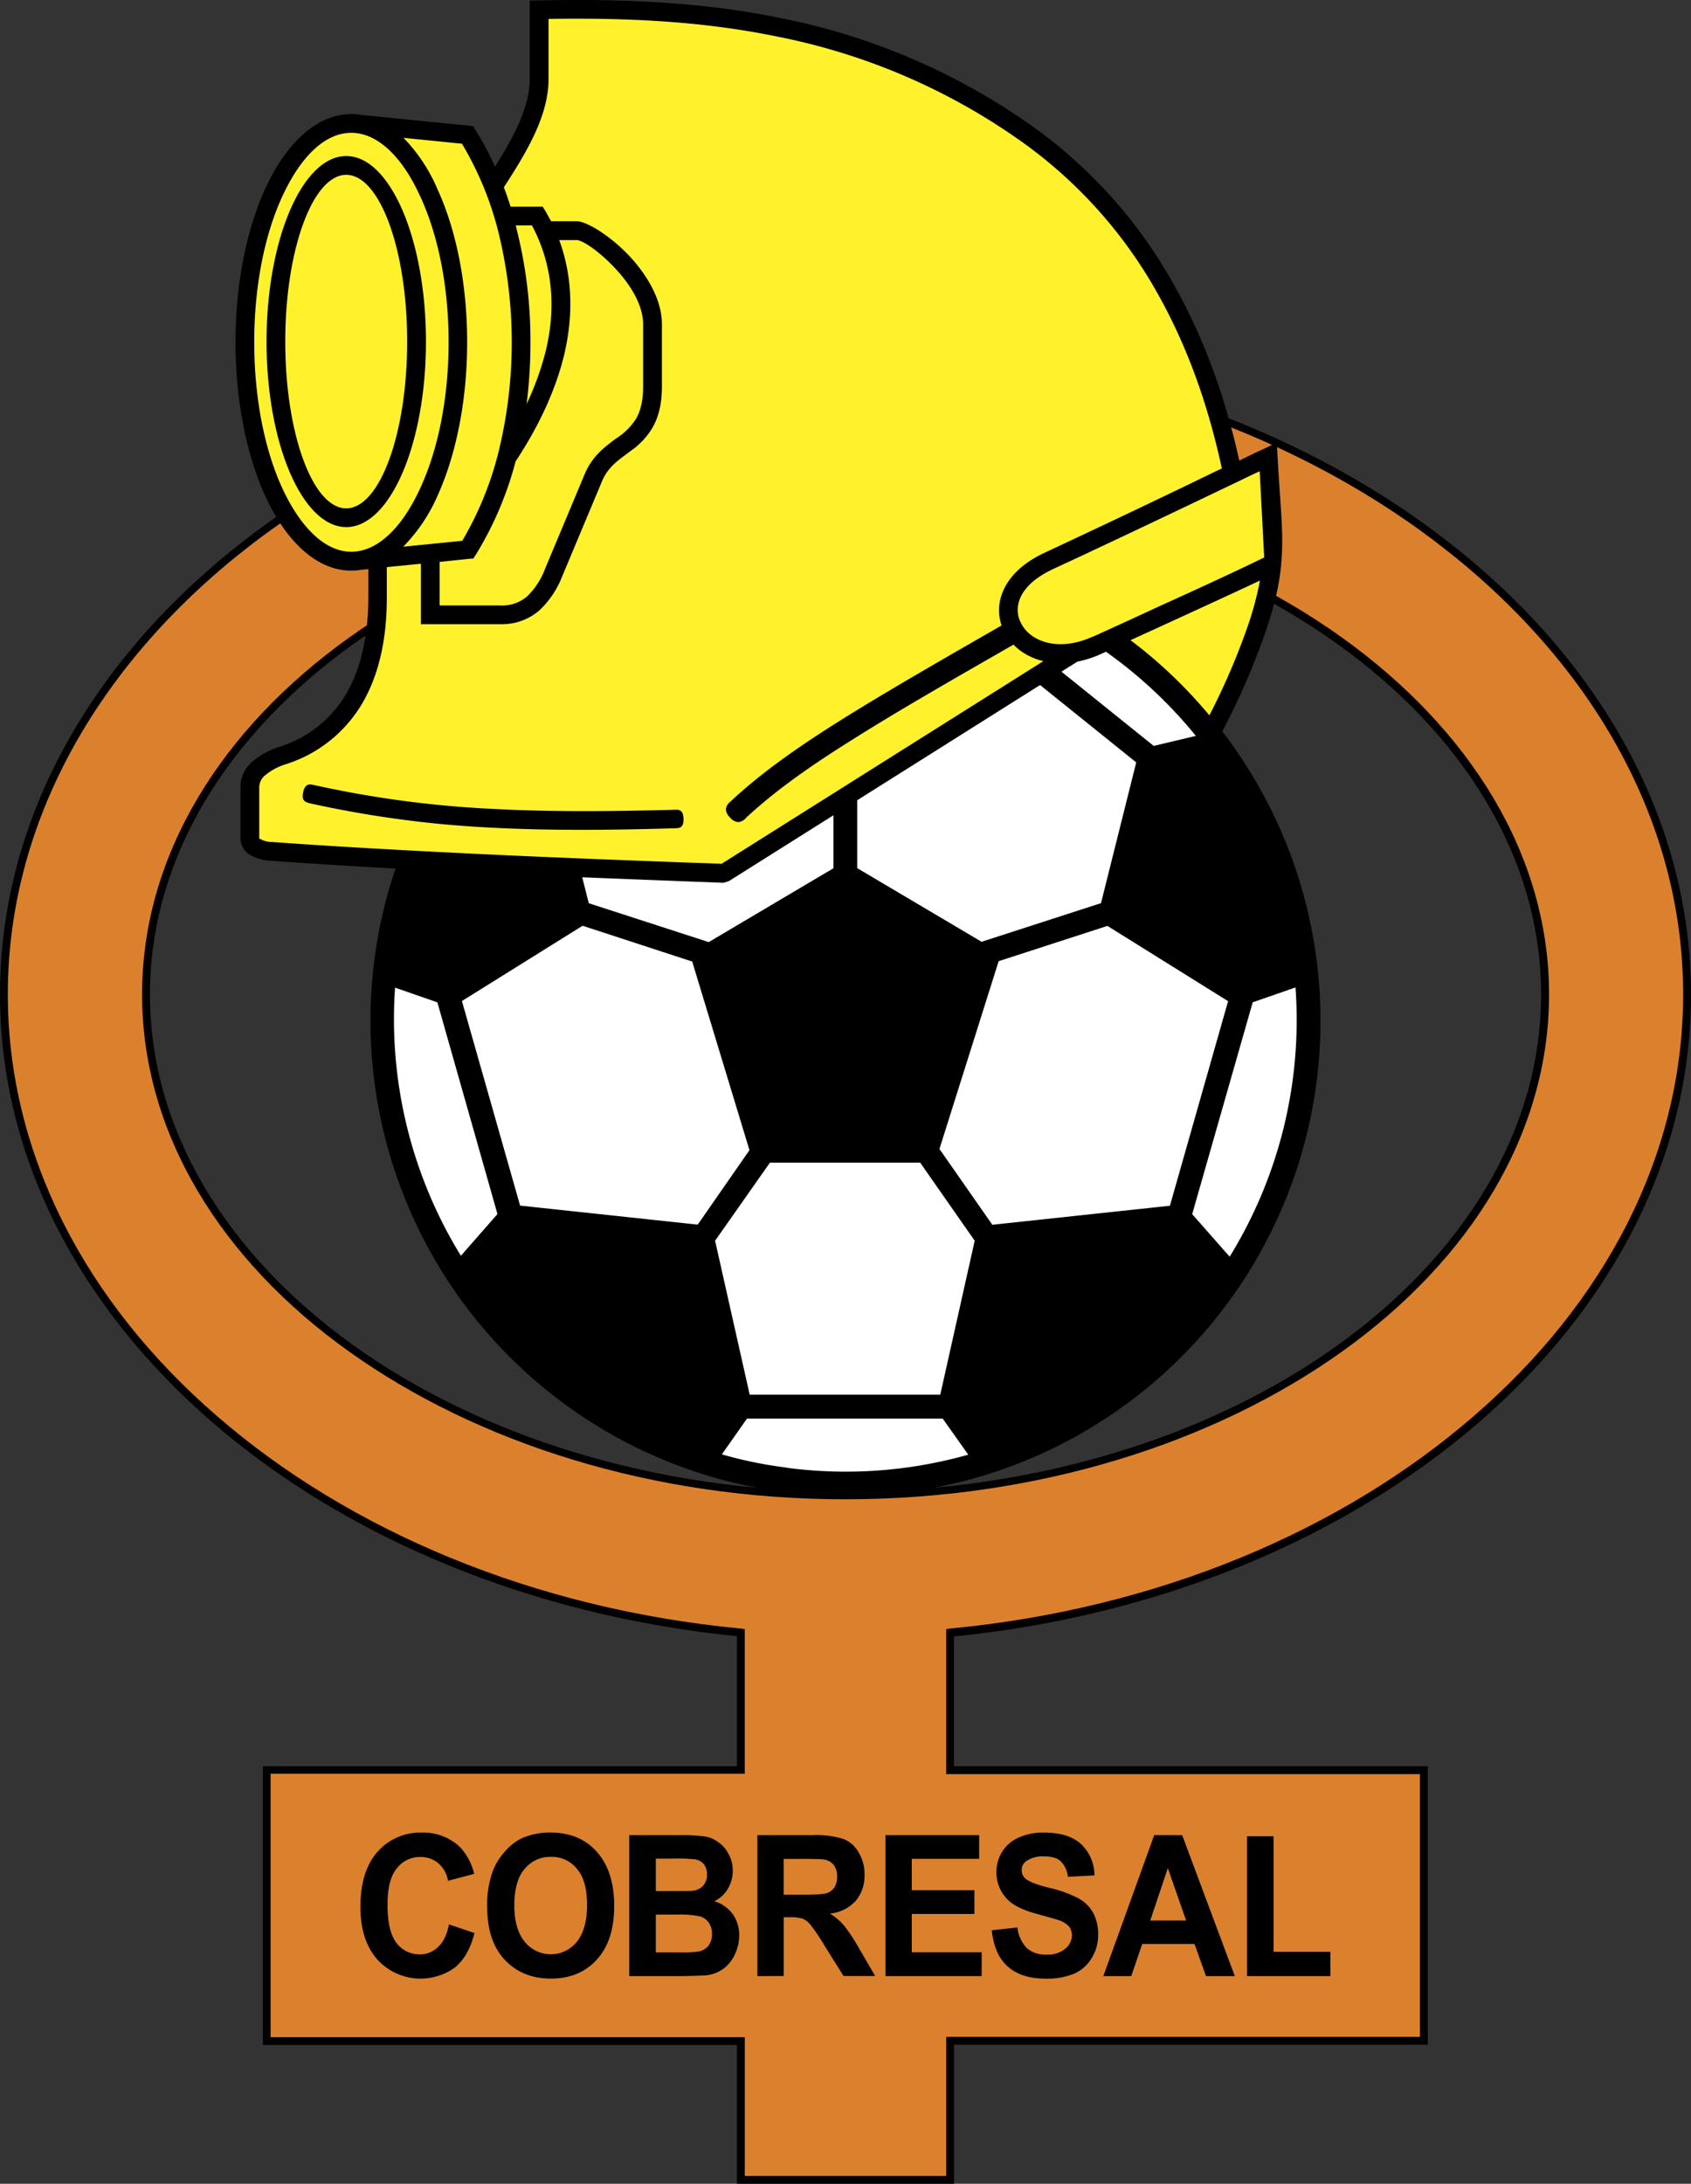
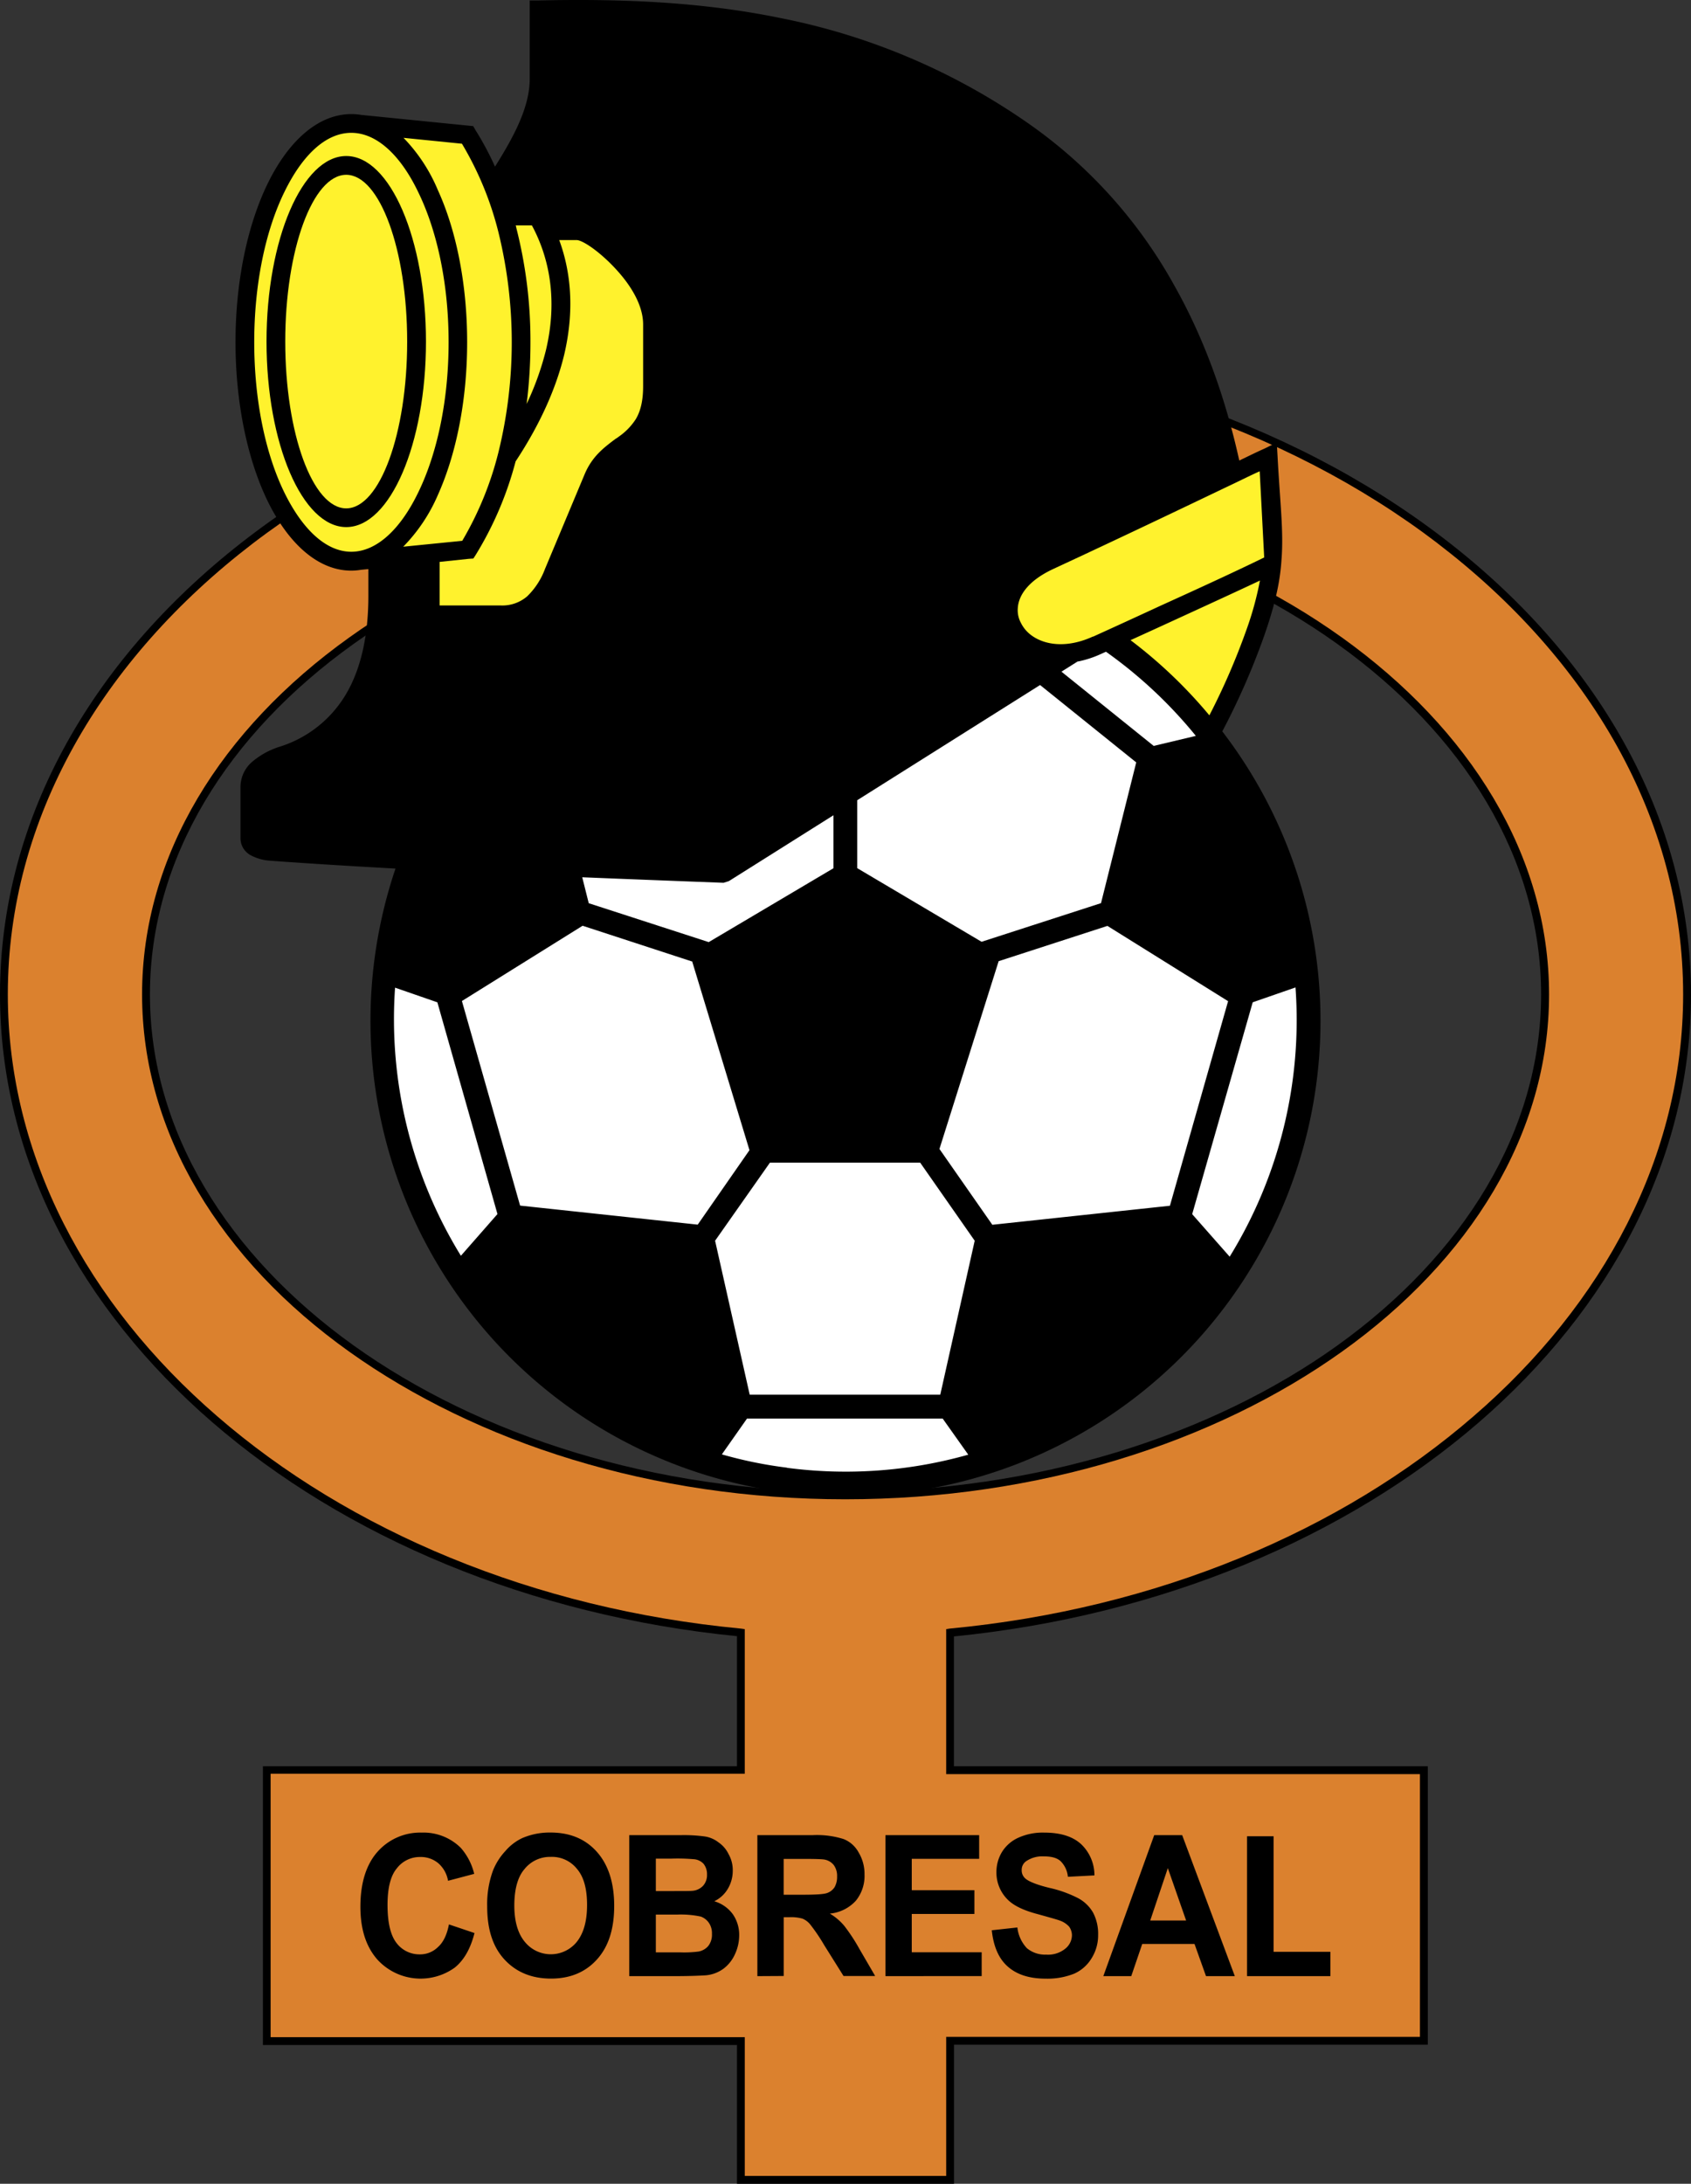
<svg xmlns="http://www.w3.org/2000/svg" preserveAspectRatio="xMinYMid meet" viewBox="0 0 462.4 596.8">
  <rect x="0" y="0" width="462.4" height="596.8" fill="#333333" stroke="none" />
  <defs>
    <style>.cls-2{fill:#fff22d}</style>
  </defs>
  <g id="Capa_2" data-name="Capa 2">
    <g id="Capa_1-2" data-name="Capa 1">
      <path d="M231.12 95c63.62 0 121.45 19.88 163.28 51.85 42 32 68 76.25 68 125 0 44.74-21.95 85.66-58 116.86-36.26 31.36-86.73 52.85-143.55 58.51v35.48h129.58v76.1H260.87v38h-59.35v-37.92H71.89V482.7h129.63v-35.55C144.7 441.48 94.22 420 58 388.64c-36-31.2-58-72.13-58-116.86 0-48.72 26-92.93 68-125C109.82 114.84 167.56 95 231.12 95m0 41.07c-52.39 0-100 15.29-134.45 39.92S41 234.53 41 271.78s21.26 71.28 55.68 95.91 82.06 40 134.45 40 100.11-15.3 134.6-40c34.34-24.63 55.68-58.59 55.68-95.91s-21.35-71.21-55.69-95.78c-34.49-24.68-82.14-40-134.6-40Z" />
      <path d="M393.1 148.49c41.45 31.66 67.15 75.25 67.15 123.28 0 44.06-21.65 84.51-57.29 115.26-36.09 31.28-86.49 52.69-143.32 58.05l-.91.15v39.62h129.55v71.81H258.73v38h-55.07v-37.92H74v-72h129.66v-39.51l-1-.15C145.92 439.72 95.44 418.31 59.34 387c-35.56-30.74-57.2-71.2-57.2-115.25 0-48 25.69-91.63 67.07-123.29 41.53-31.7 98.89-51.36 161.91-51.36 63.17 0 120.45 19.65 162 51.39ZM95.44 174.26c-34.95 25-56.59 59.51-56.59 97.51s21.64 72.66 56.59 97.59 82.83 40.38 135.68 40.38S332.07 394.29 367 369.36s56.59-59.5 56.59-97.59-21.69-72.5-56.59-97.51-82.9-40.38-135.83-40.38-100.93 15.45-135.73 40.38" style="fill:#db812e" />
      <path d="M334 199.58c.08.07.16.23.23.3A196 196 0 0 0 345.6 174c3.15-9 4.44-15.07 4.82-21 .62-7.81-.38-15.3-1.07-28.23l-.22-3.82-3.44 1.68c-2.25 1-4.48 2.12-6.81 3.23-4.06-18.34-10.05-34.13-17.67-47.66a131.8 131.8 0 0 0-40.61-44.89 178.8 178.8 0 0 0-67.15-28.37C191.12.35 168.79-.34 147.37.12h-2.52v21.42c0 7.78-4.36 15.83-9.49 24a82 82 0 0 0-5.35-10l-.61-1.07-30.59-3.06a16 16 0 0 0-2.75-.23c-9 0-17.14 7.26-22.87 19-5.43 11.13-8.79 26.51-8.79 43.33s3.36 32.28 8.79 43.44c5.73 11.7 13.84 19 22.87 19a16 16 0 0 0 2.67-.23l2-.19v7.3c0 10.79-2 20-6.19 27a32.22 32.22 0 0 1-18 14.22 21.6 21.6 0 0 0-7.41 4 9.1 9.1 0 0 0-3.37 7.19v14a5.3 5.3 0 0 0 2.83 4.51 12.9 12.9 0 0 0 5.41 1.48h-.07c10.53.77 22 1.47 34.22 2.14A129.89 129.89 0 1 0 334 199.58m-2.48-3.12-.56-.67Zm-3-3.52-.13-.15Z" />
-       <path d="M285.88 150.94q23.61-11 47-22.34l1.23-.57c-3.94-18.32-9.84-34-17.36-47.45a126.8 126.8 0 0 0-39.09-43.06A172.8 172.8 0 0 0 212.54 10C191.43 5.63 170.39 4.86 150 5.17v16.37c0 10.12-5.92 19.9-12.22 29.66a91 91 0 0 1 1.83 5.29h8.79l.76 1.22c.54.92 1 1.83 1.54 2.75h7c3 0 10.94 5 16.52 11.93C178 77.13 181 82.79 181 88.68v16.9c0 5.2-1.07 8.72-2.68 11.47a20.45 20.45 0 0 1-6 6.28s-.46.38-1 .76c-2.6 1.91-5.27 3.9-6.73 7.5l-10.86 25.92a25.4 25.4 0 0 1-6.19 9.26 15.65 15.65 0 0 1-10.54 3.82h-21.9v-16.52l-9.33.92v7.8c.08 11.7-2.14 21.72-6.81 29.59a37.2 37.2 0 0 1-20.73 16.45 16.3 16.3 0 0 0-5.66 3 4.28 4.28 0 0 0-1.68 3.36v14c0 .07.16 0 .38.15a6.3 6.3 0 0 0 2.91.76h.07c17 1.23 36.1 2.3 56.82 3.29s42.91 1.84 66.24 2.68l88-55.39a17.5 17.5 0 0 1-6.23-2.81 15 15 0 0 1-1.93-1.7C258.22 187 244 195.23 232.69 202.39 219.83 210.43 211 217 204 223.5a3.05 3.05 0 0 1-2.16 1.17 3.2 3.2 0 0 1-2.2-1.25 3.37 3.37 0 0 1-1.15-2.24v-.06a3.05 3.05 0 0 1 1.25-2.05c7.36-6.9 16.51-13.67 29.67-21.94 11.37-7.15 25.55-15.34 44.47-26.2a12.9 12.9 0 0 1-.67-5c.39-5.42 4.14-11.08 12.71-15Z" class="cls-2" />
-       <path d="M86 214.57a288 288 0 0 0 47.53 6.43c16.29.92 33 .77 50.78.31 1.3-.08 2.52-.08 2.6 2.44s-1.15 2.61-2.45 2.61c-17.89.53-34.79.68-51.24-.23a294.5 294.5 0 0 1-48.41-6.58c-1.22-.3-2.44-.61-1.91-3.06s1.84-2.22 3.06-1.91Z" />
      <path d="M298.88 174q9.19-4.17 18.35-8.41c12.16-5.51 21.26-9.72 28.46-13.24l-1.23-23.55c-2.6 1.15-5.74 2.75-9.33 4.43-12 5.74-28.3 13.54-47.11 22.26-6.58 3.06-9.49 7-9.71 10.71a7.3 7.3 0 0 0 .84 4 9.4 9.4 0 0 0 2.9 3.44c3.75 2.75 9.86 3.52 16.83.31Zm31.82 21.5a188 188 0 0 0 10.08-23.22 88 88 0 0 0 3.75-13.62c-6.5 3.06-14.68 6.81-25.16 11.62-3 1.38-6.19 2.83-10.23 4.67a130 130 0 0 1 21.56 20.55M96.06 36.3c-7 0-13.39 6.12-18.28 16.14-5.13 10.47-8.26 25-8.26 41.07s3.13 30.67 8.26 41.14c4.89 9.94 11.32 16.14 18.28 16.14s13.46-6.2 18.27-16.14c5.13-10.47 8.34-25 8.34-41.14s-3.21-30.6-8.34-41.07C109.52 42.41 103 36.3 96.06 36.3" class="cls-2" />
      <path d="m126.34 39.28-16-1.61a45.9 45.9 0 0 1 9.4 14.3c5 10.94 8 25.62 8 41.53 0 16.06-3.05 30.75-8 41.76a46.2 46.2 0 0 1-9.48 14.15l16.14-1.61a90.8 90.8 0 0 0 9.87-24.09 125.84 125.84 0 0 0 0-60.34 89.2 89.2 0 0 0-9.95-24.09ZM144 110.41a78.3 78.3 0 0 0 5.28-14.69c3.28-13.84.91-25.31-3.83-34.11H141a1.25 1.25 0 0 1 .15.54 124.7 124.7 0 0 1 3.9 31.43 134 134 0 0 1-1.05 16.83" class="cls-2" />
      <path d="M120.22 165.47H137a10.38 10.38 0 0 0 7.19-2.53 20.3 20.3 0 0 0 4.82-7.41l10.86-25.93c2.06-4.89 5.27-7.27 8.41-9.64a8.4 8.4 0 0 0 1-.68 17.1 17.1 0 0 0 4.58-4.74c1.23-2.07 2-4.82 2-9V88.68c0-4.51-2.44-9.1-5.66-13.07-4.74-5.81-10.63-10-12.54-10h-4.74c3.21 8.72 4.2 19.19 1.37 31.28-2.14 8.87-6.34 18.66-13.3 29.21a94.4 94.4 0 0 1-10.86 25.47l-.69 1.07-1.22.08-8 .84v11.93Z" class="cls-2" />
      <path d="M94.68 42.64c12 0 21.8 22.79 21.8 50.71s-9.79 50.7-21.8 50.7-21.8-22.79-21.8-50.7 9.79-50.71 21.8-50.71" />
      <path d="M94.68 47.77C85.5 47.77 78 68.27 78 93.35s7.49 45.58 16.67 45.58 16.67-20.49 16.67-45.58-7.49-45.58-16.67-45.58Z" class="cls-2" />
      <path d="m326 331.82 10.25 11.62a123.2 123.2 0 0 0 18-73.58l-11.7 4.06zm-206.42-57.9-11.55-4a123.4 123.4 0 0 0 18 73.27l10-11.4-16.44-57.89Zm69.6-11.17L159.31 253l-33 20.57 15.91 55.91 48.57 5.2 14.15-20.35-15.68-51.62ZM256.89 314l14.46 20.72 48.56-5.2 15.91-55.91-33-20.57-29.74 9.64zm.23 67.14 9.41-42.06-14.91-21.34h-41.08l-15 21.34 9.46 42.06Zm-41.91 20a123.25 123.25 0 0 0 49.56-3.59l-7-9.87h-53.5l-6.88 9.79a116.4 116.4 0 0 0 17.82 3.63Zm-17.36-159.88c-13.29-.51-26.2-1-38.64-1.51l1.78 7.09 32.81 10.63 34.11-20.19V222.8l-28.6 18zm36.56-4 34 20.12 32.66-10.56 9.63-38.46-26.29-21.15-50 31.48zm60.32-56.52-4.48 2.82 25.22 20.29 11.53-2.74a124.3 124.3 0 0 0-24.58-23l-1.35.61a28.4 28.4 0 0 1-6.29 2.06Z" style="fill:#fff" />
      <path d="M341 540.06v-38.23h7.26v31.58h15.53v6.65Zm-69.8-12.54 7-.76a9.83 9.83 0 0 0 2.6 5.66 7.75 7.75 0 0 0 5.28 1.76 7.44 7.44 0 0 0 5.2-1.61 4.79 4.79 0 0 0 1.84-3.67 4.14 4.14 0 0 0-.77-2.37 6.3 6.3 0 0 0-2.6-1.68c-.85-.31-2.83-.85-5.82-1.69-3.89-1-6.57-2.29-8.18-3.82a10.4 10.4 0 0 1-3.28-7.73 10.55 10.55 0 0 1 1.53-5.5 10.16 10.16 0 0 1 4.51-3.9 16.2 16.2 0 0 1 7-1.38c4.51 0 7.87 1.07 10.17 3.21a11.7 11.7 0 0 1 3.59 8.49l-7.26.38a6.88 6.88 0 0 0-2-4.28c-1-.91-2.52-1.3-4.59-1.3a7.8 7.8 0 0 0-4.89 1.37 2.86 2.86 0 0 0-1.15 2.38 2.94 2.94 0 0 0 1.07 2.36c.91.77 3.13 1.69 6.65 2.53a32.5 32.5 0 0 1 7.8 2.83 10.3 10.3 0 0 1 4 3.9 12.45 12.45 0 0 1 1.38 6.12 11.75 11.75 0 0 1-1.69 6.19 10.62 10.62 0 0 1-4.82 4.36 19.7 19.7 0 0 1-7.79 1.38c-4.59 0-8-1.15-10.48-3.37s-3.85-5.57-4.3-9.86m-29.07 12.54v-38.54h25.62V508h-18.43v8.57h17.13v6.5h-17.13v10.47h19.12v6.5Zm-119.38-14.14 7 2.36c-1.07 4.21-2.83 7.35-5.35 9.41a16 16 0 0 1-21.26-2.22c-3.06-3.51-4.59-8.26-4.59-14.38 0-6.35 1.53-11.4 4.59-14.91a15.58 15.58 0 0 1 12.16-5.35A14.48 14.48 0 0 1 126 505a16.6 16.6 0 0 1 3.67 7.11l-7.15 1.89a8.23 8.23 0 0 0-2.6-4.74 7.42 7.42 0 0 0-5-1.76 7.89 7.89 0 0 0-6.43 3.13c-1.68 2-2.52 5.36-2.52 9.95 0 4.89.84 8.33 2.44 10.4a7.85 7.85 0 0 0 6.35 3.13 6.92 6.92 0 0 0 5-2c1.46-1.29 2.45-3.35 3-6.18Zm214.91 14.14h-7.88l-3.14-8.79h-14.3l-3 8.79h-7.64l13.92-38.54h7.64Zm-13.32-15.21-5-14.31-4.81 14.31ZM207.1 540.06v-38.54h15.22a24.3 24.3 0 0 1 8.34 1.07 8 8 0 0 1 4.13 3.67 11.34 11.34 0 0 1 1.61 6 10.75 10.75 0 0 1-2.37 7.19 11 11 0 0 1-7.11 3.52 15.3 15.3 0 0 1 3.9 3.29 49 49 0 0 1 4.13 6.27l4.36 7.49h-8.65l-5.27-8.41a49.5 49.5 0 0 0-3.83-5.66 5.3 5.3 0 0 0-2.14-1.61 11.3 11.3 0 0 0-3.67-.38h-1.45v16.06Zm7.19-22.25h5.36c3.51 0 5.66-.15 6.5-.46a4 4 0 0 0 2.07-1.61 5.7 5.7 0 0 0 .68-2.9 5 5 0 0 0-.91-3.14 4.2 4.2 0 0 0-2.76-1.53c-.61-.08-2.37-.15-5.28-.15h-5.66Zm-42.21-16.29h14.37a42 42 0 0 1 6.35.38 8 8 0 0 1 3.67 1.6 8.17 8.17 0 0 1 2.76 3.22 8.8 8.8 0 0 1 1.14 4.51 9.6 9.6 0 0 1-1.37 5 8.6 8.6 0 0 1-3.68 3.36 9.68 9.68 0 0 1 5.05 3.52 9.88 9.88 0 0 1 1.76 5.82A12.2 12.2 0 0 1 201 534a10.14 10.14 0 0 1-3.13 4 9.6 9.6 0 0 1-4.82 1.83c-1.23.08-4.13.23-8.72.23h-12.26v-38.54Zm7.26 21.72v10.32H186a30.5 30.5 0 0 0 5-.22 4.58 4.58 0 0 0 2.68-1.53 5 5 0 0 0 1-3.3 5 5 0 0 0-.76-2.9 4.56 4.56 0 0 0-2.3-1.83 26 26 0 0 0-6.42-.54Zm0-15.29v8.86h4.74c2.83 0 4.59 0 5.28-.07a4.48 4.48 0 0 0 2.9-1.38 4.36 4.36 0 0 0 1.07-3.06 4.55 4.55 0 0 0-.91-2.9 4 4 0 0 0-2.76-1.3 52 52 0 0 0-6.19-.15ZM133.22 521a26.6 26.6 0 0 1 1.61-9.86 17.3 17.3 0 0 1 3.37-5.28 13.9 13.9 0 0 1 4.59-3.52 19 19 0 0 1 7.72-1.53c5.36 0 9.56 1.76 12.7 5.28s4.74 8.48 4.74 14.76-1.53 11.09-4.67 14.6-7.34 5.28-12.61 5.28-9.57-1.76-12.78-5.28-4.67-8.31-4.67-14.45m7.42-.23c0 4.36 1 7.65 2.83 9.87a9.14 9.14 0 0 0 14.23.08c1.84-2.29 2.83-5.59 2.83-10.1s-.92-7.72-2.75-9.86a8.72 8.72 0 0 0-7.19-3.29 8.9 8.9 0 0 0-7.19 3.36c-1.84 2.14-2.76 5.51-2.76 9.94" />
    </g>
  </g>
</svg>